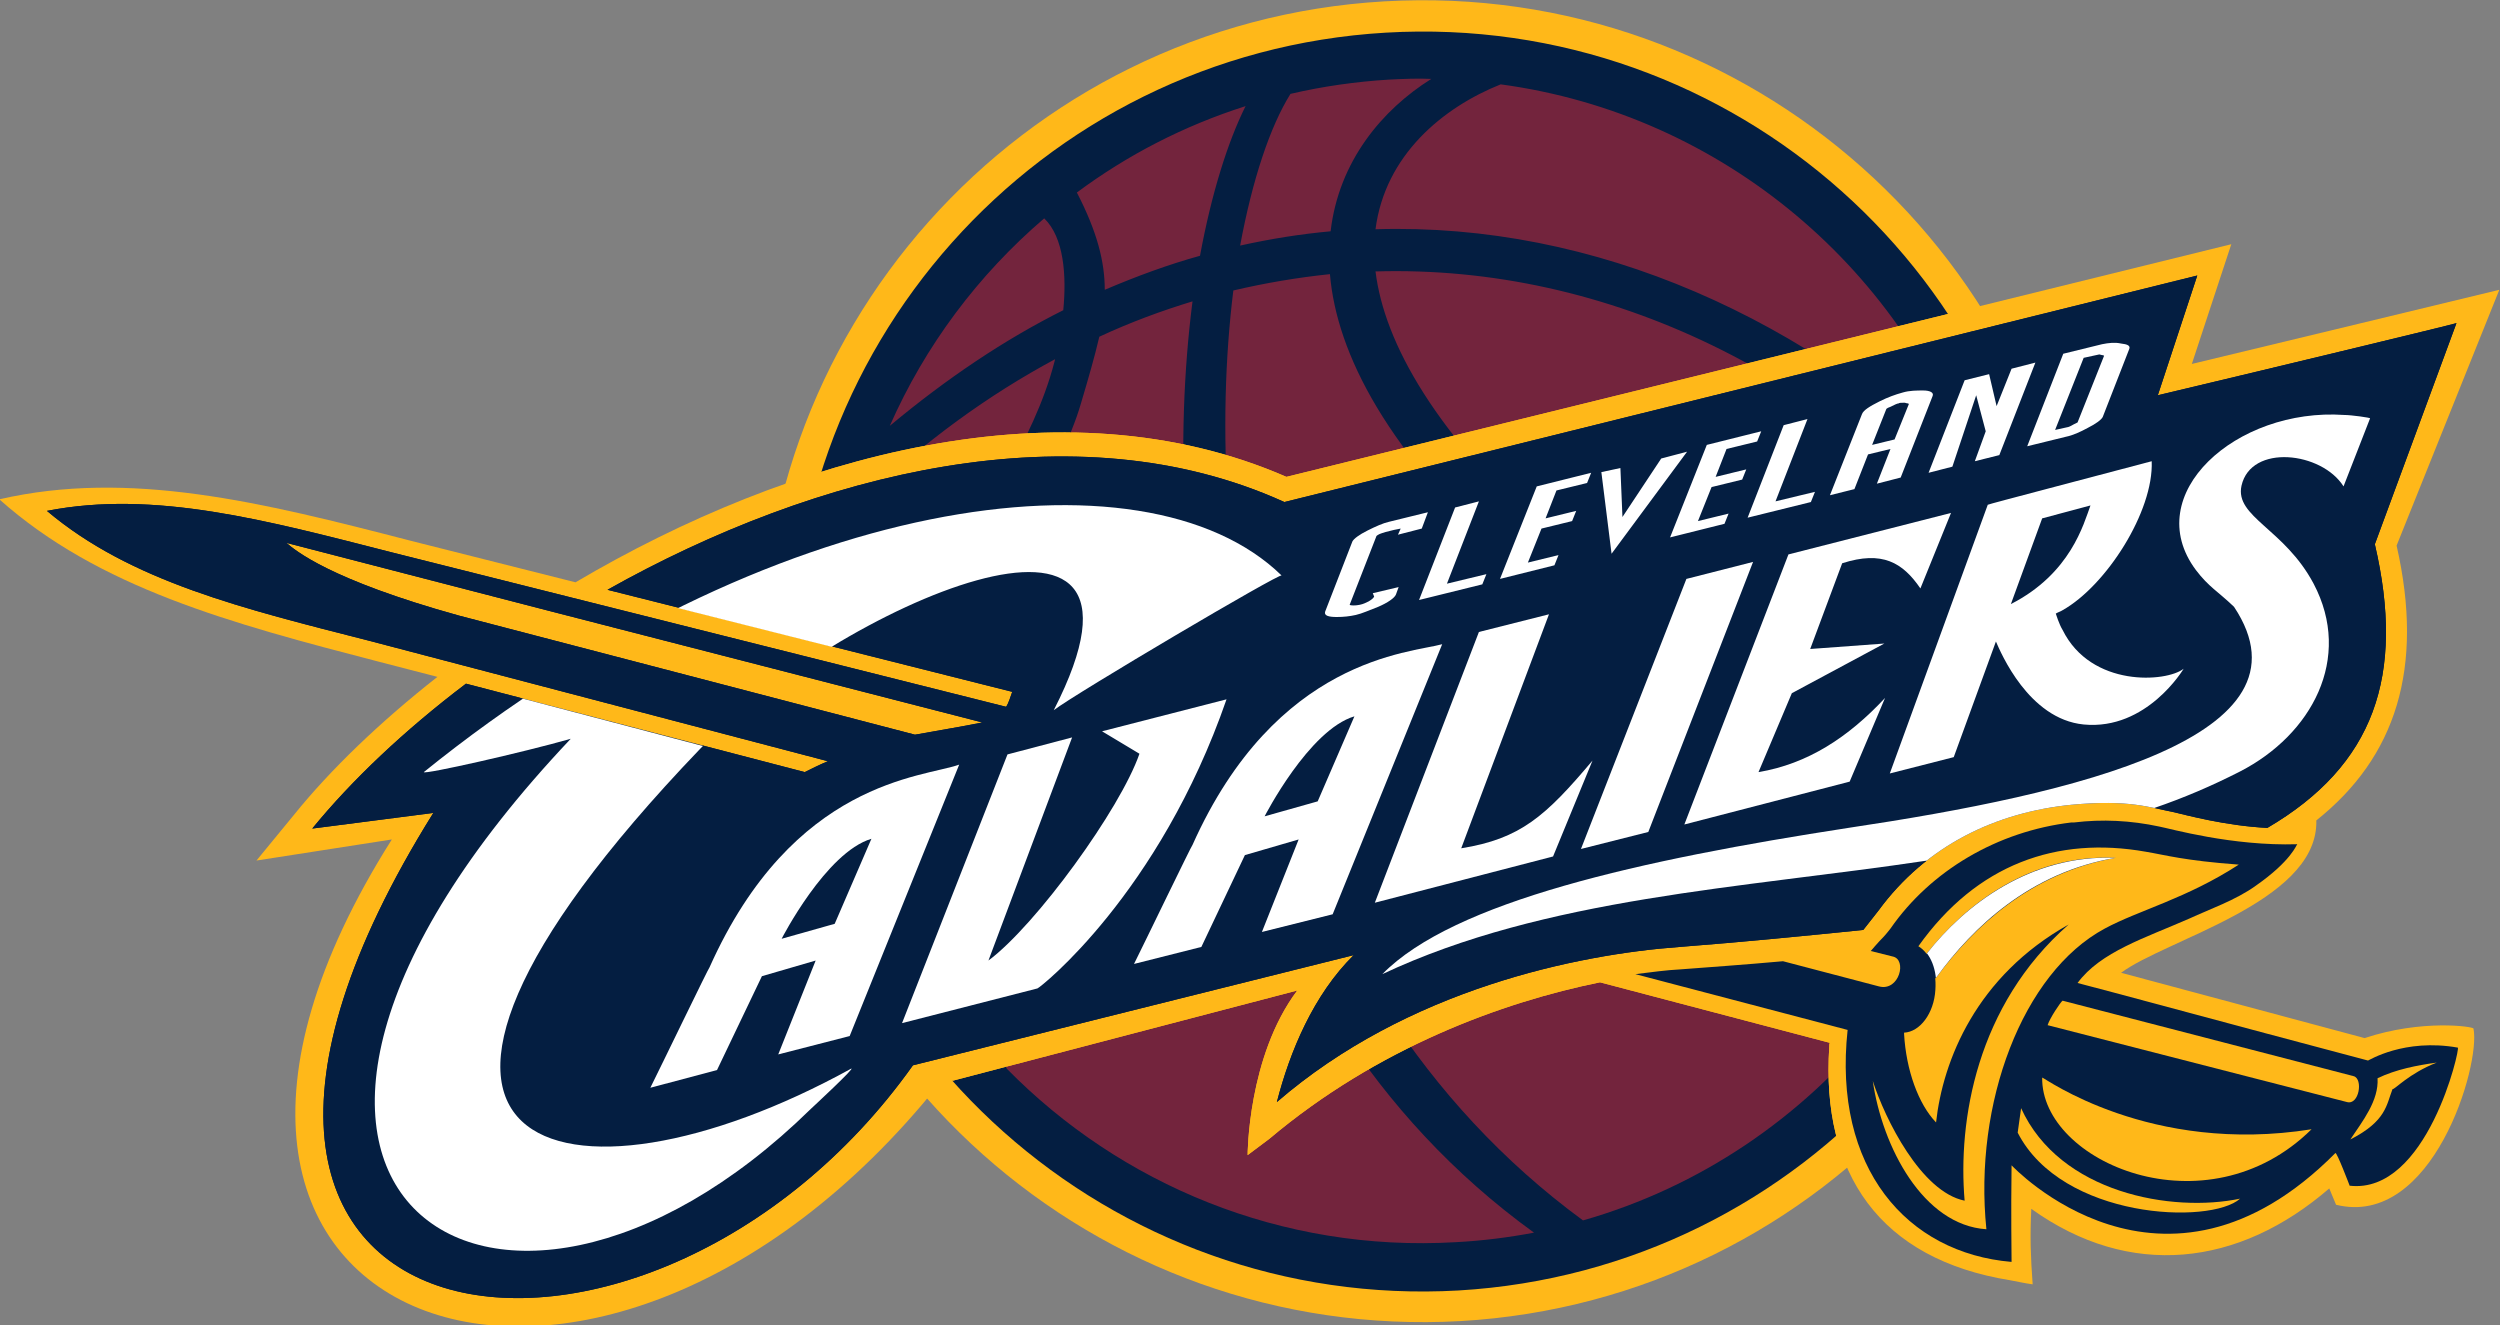
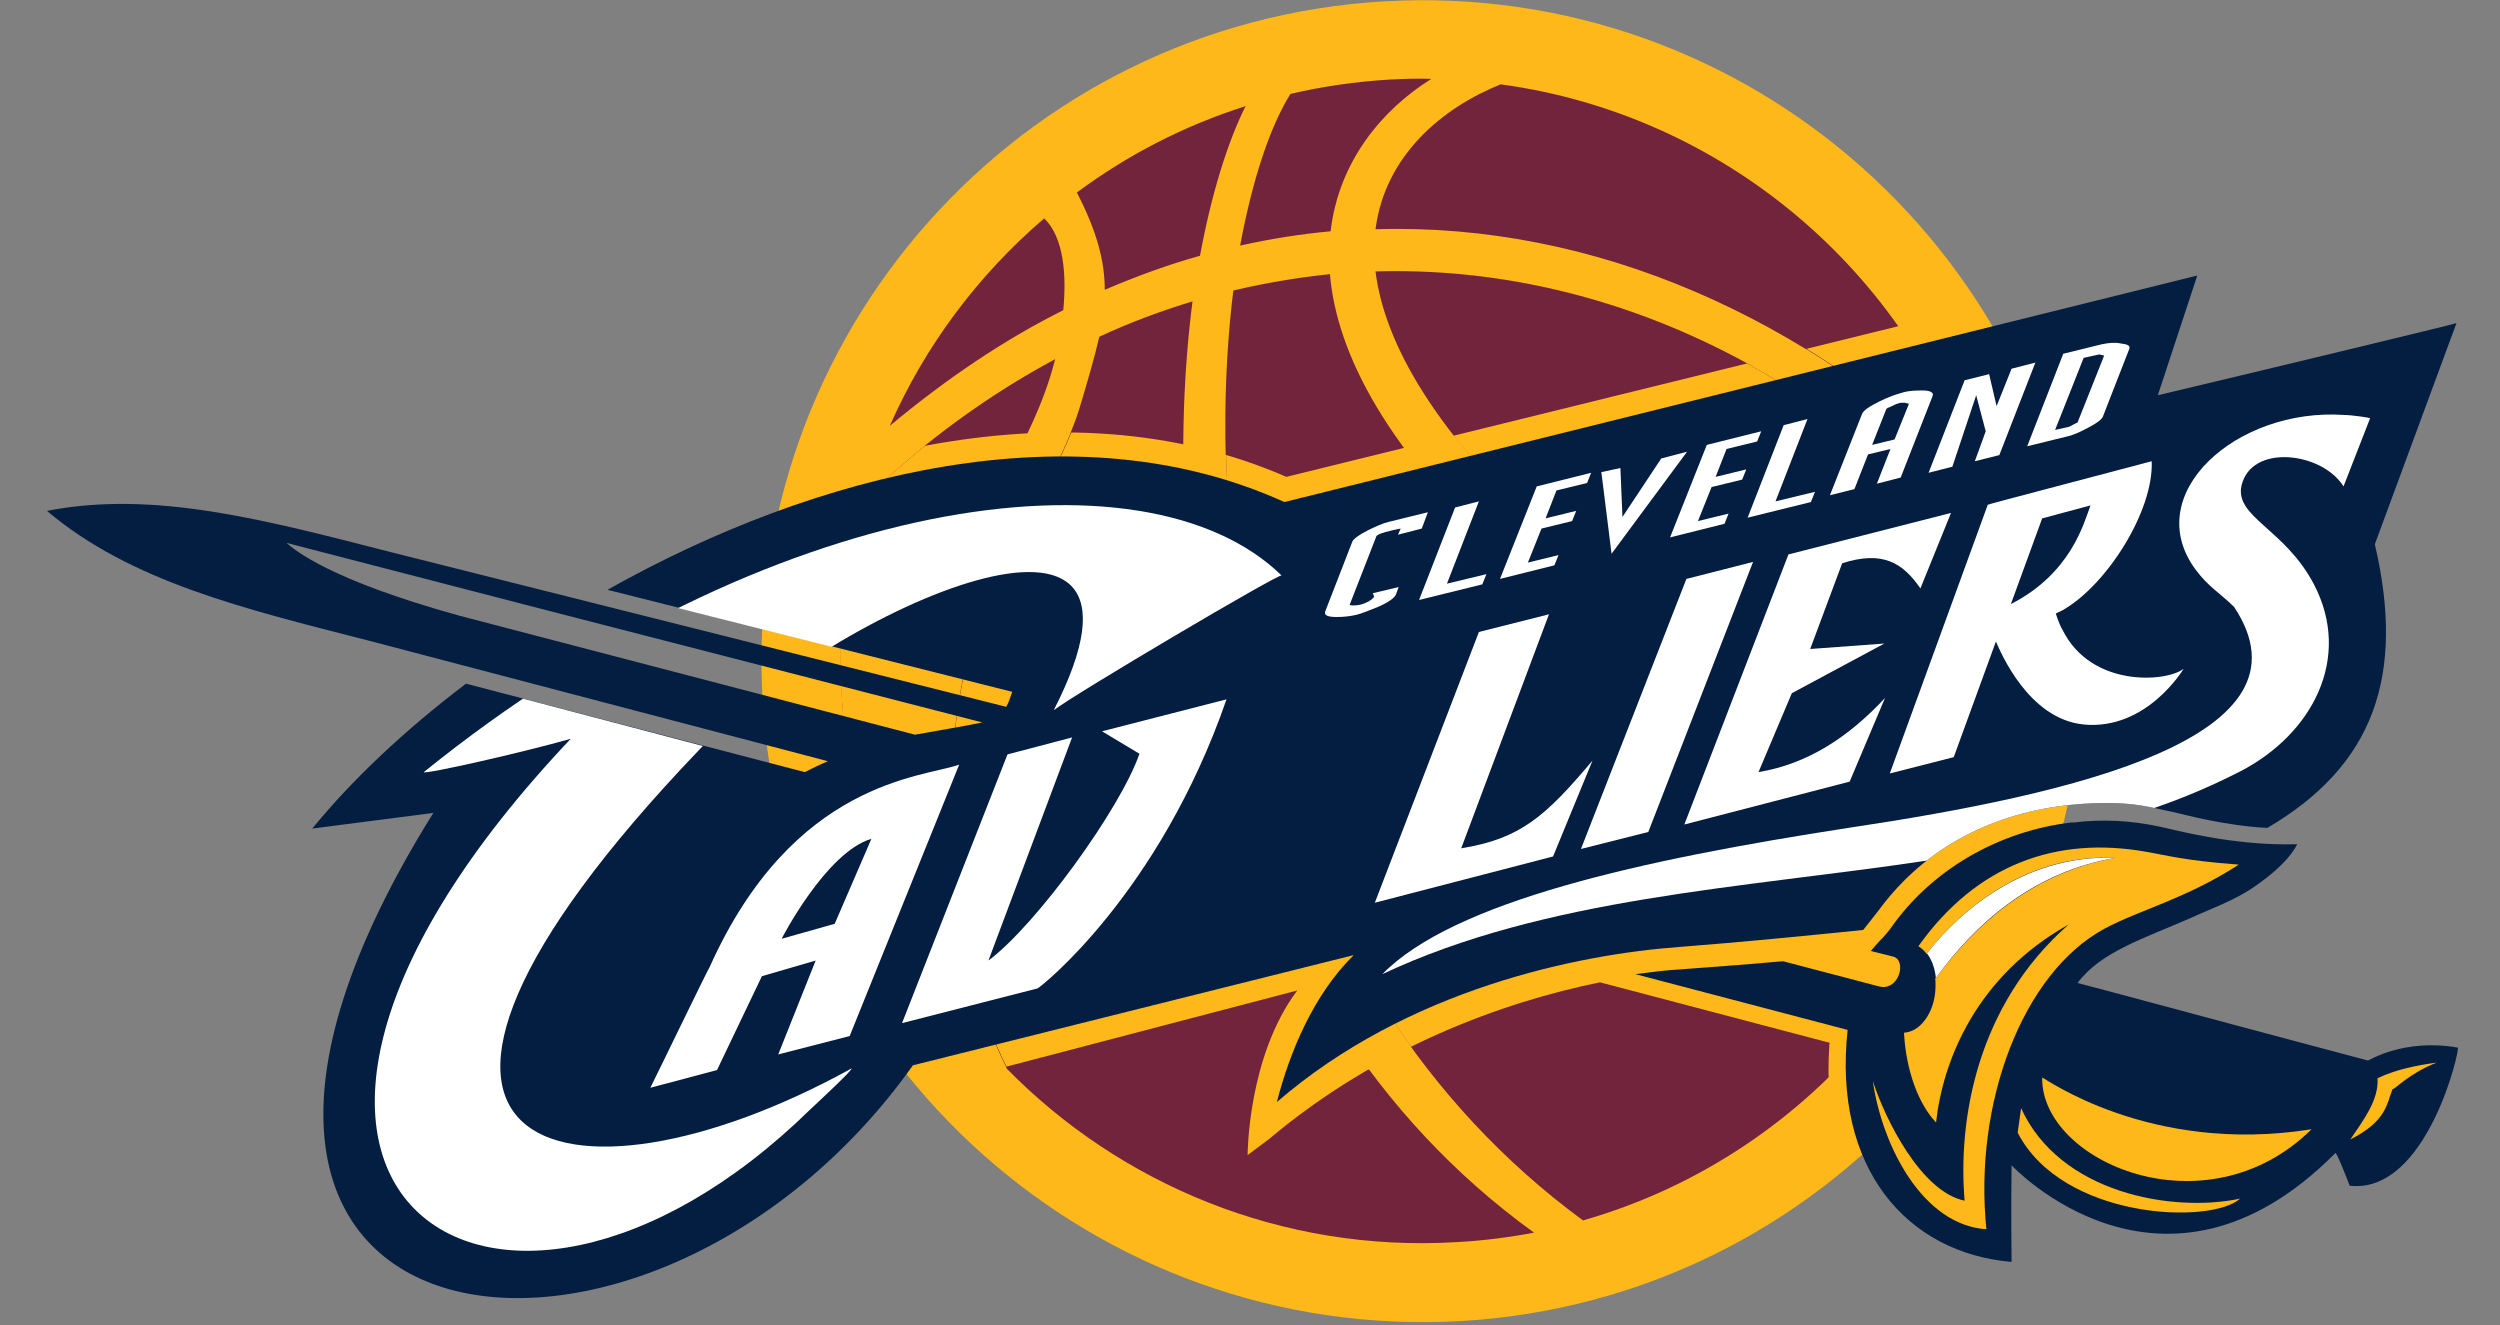
<svg xmlns="http://www.w3.org/2000/svg" xmlns:xlink="http://www.w3.org/1999/xlink" viewBox="15.4 103.2 367.5 194.8">
  <rect x="15.4" y="103.2" width="367.5" height="194.8" fill="#808080" stroke="none" />
  <path fill="#FFB819" d="M127.5 206c-3.1-53.6 37.8-99.5 91.4-102.6 53.6-3.1 99.5 37.8 102.6 91.4 3.1 53.5-37.8 99.5-91.4 102.6C176.5 300.4 130.6 259.5 127.5 206" />
-   <path fill="#041E41" d="M316.9 195.1c2.9 51-36.1 94.8-87.1 97.8 -51 2.9-94.8-36.1-97.8-87.1 -2.9-51.1 36.1-94.8 87.1-97.8C270.2 105 314 144 316.9 195.1" />
  <path fill="#73243D" d="M236 115.6c32.6 4.4 59.9 27.4 69.9 58.5 -24.7-24.1-56-38.2-88.3-37.2C219 126 227.5 119 236 115.6M205.1 117c4.7-1.1 9.6-1.8 14.5-2.1 2.1-0.1 4.2-0.2 6.2-0.1 -7.2 4.5-13.6 12.1-14.8 22.4 -4.4 0.4-8.8 1.1-13.3 2.1C199.5 129.6 202.1 121.8 205.1 117M173.7 131.5c7.4-5.5 15.7-9.8 24.8-12.7 -2.6 5.2-5 12.8-6.7 22 -4.7 1.3-9.3 3-14 5C177.8 141.7 176.7 137.3 173.7 131.5M146.2 165.8c5.2-11.8 13-22.2 22.7-30.5 2.9 2.8 3.3 8.4 2.8 13.5C163.1 153.1 154.6 158.8 146.2 165.8M142.5 175.7c0.2-0.6 0.4-1.3 0.6-1.9C143.1 174.5 142.9 175.1 142.5 175.7M151.9 245.6c-7.4-11.8-11.9-25.5-12.8-40.3 -0.6-9.9 0.6-19.5 3.1-28.5 9-8.7 18.6-15.6 28.3-20.8l-0.1 0.4c-3.1 12-11.1 22-15.6 33.2C147.5 207.4 147.8 228.2 151.9 245.6M240.9 284.4c-3.7 0.7-7.6 1.2-11.5 1.4 -25.6 1.5-49.3-8.5-66-25.5 -9-17.7-10.7-45.6-4.7-64.2 3.2-10 12.7-23.5 15.6-33.6 1.1-3.7 2-6.8 2.7-9.8 4.5-2.1 9.1-3.8 13.7-5.2C185.6 187.3 193.3 250 240.9 284.4M291.1 254c-10.9 13.5-25.8 23.7-43 28.6 -47.7-35-56.2-97.9-51.4-136.7 4.7-1.1 9.4-1.9 14.2-2.4 1 11.7 8.4 26.2 27.2 43.2C258.7 206.3 284 232.1 291.1 254M309.9 195.5c1.1 19.1-4.1 37.1-13.9 51.9 -7.4-21.3-31.4-44.8-51.6-64 -18.1-16.4-25.5-29.8-26.8-40.3 34.1-1 67.4 15.2 91.5 44.3C309.5 190.1 309.8 192.7 309.9 195.5" />
-   <path fill="#FFB819" d="M363 255.8l-35.8-9.6c6.6-4.9 28.4-10.3 28.7-21.9 0-0.2 0-0.3 0-0.5 11.7-9.3 15.9-22.4 11.8-40.4l15.1-37.6c0 0-38.9 9.4-45.2 10.9l5.8-17.6 -138.9 34.2c-33-14.4-73-3.1-104.5 15.5l-24.2-6.1c-22-5.7-41.4-10.5-60.5-6.1 14.6 13 33.9 18.2 55.9 23.9l8.5 2.2c-8.4 6.6-15.7 13.6-21.1 20.3l-5.5 6.7 19.9-3.1c-45.8 72.4 29.6 99.4 80.4 36l52.7-13.8c-7.3 9.7-7.3 24.2-7.3 24.2l3.2-2.4c15.9-13.4 34.3-20.1 48.6-23l33.8 8.9c-0.1 0.1-0.1 0.3-0.1 0.6 -1.2 18.6 7.4 31.2 26.6 34.3 1.1 0.2 1.9 0.4 3.3 0.6 -0.3-4.1-0.4-7-0.2-11.1 14.5 10.4 30.5 8.5 43.8-3l1 2.4c14.2 3.5 21.3-20.6 20.2-25.9C379 254.1 371.4 253 363 255.8" />
  <defs>
    <path id="SVGID_1_" d="M142.5 175.7c0.3-0.6 0.5-1.2 0.6-1.9C142.9 174.5 142.7 175.1 142.5 175.7M142.2 176.8c-2.6 9-3.7 18.6-3.1 28.5 0.9 14.8 5.4 28.6 12.8 40.3 -4.1-17.5-4.3-38.2 3-56.1 4.6-11.2 12.5-21.2 15.6-33.2l0.1-0.4C160.8 161.2 151.3 168.1 142.2 176.8M177.1 152.7c-0.7 3-1.6 6.1-2.7 9.8 -2.9 10.1-12.4 23.6-15.6 33.6 -6.1 18.6-4.3 46.5 4.7 64.2 16.7 17 40.4 27 66 25.5 3.9-0.2 7.8-0.7 11.5-1.4 -47.7-34.3-55.4-97.1-50.1-136.9C186.2 148.9 181.6 150.6 177.1 152.7M196.8 145.9c-4.9 38.9 3.6 101.7 51.4 136.7 17.3-4.9 32.2-15.1 43-28.6 -7.1-21.9-32.5-47.8-53-67.3 -18.8-17-26.2-31.5-27.2-43.2C206.2 144 201.5 144.8 196.8 145.9M220.6 143.1c-1 0-2 0-3 0 1.2 10.5 8.7 23.9 26.8 40.3 20.2 19.2 44.2 42.7 51.6 64 9.8-14.8 15-32.8 13.9-51.9 -0.2-2.7-0.4-5.4-0.8-8 -23.4-28.3-55.4-44.4-88.4-44.4C220.6 143.1 220.6 143.1 220.6 143.1M146.2 165.8c8.3-7 16.9-12.7 25.6-17.1 0.5-5.1 0.1-10.7-2.8-13.5C159.2 143.6 151.4 154 146.2 165.8M173.7 131.5c3 5.8 4.1 10.2 4.1 14.4 4.6-2 9.3-3.7 14-5 1.7-9.2 4-16.8 6.7-22C189.5 121.7 181.2 126 173.7 131.5M217.6 136.8c32.3-1 63.6 13.1 88.3 37.2 -10-31.1-37.2-54-69.9-58.5C227.5 119 219 126 217.6 136.8M219.6 115c-5 0.3-9.8 1-14.5 2.1 -3 4.7-5.6 12.5-7.3 22.3 4.4-1 8.8-1.7 13.3-2.1 1.2-10.3 7.7-17.9 14.8-22.4 -0.4 0-0.7 0-1.1 0C223 114.8 221.3 114.8 219.6 115" />
  </defs>
  <clipPath id="SVGID_2_">
    <use xlink:href="#SVGID_1_" overflow="visible" />
  </clipPath>
  <g clip-path="url(#SVGID_2_)">
    <path fill="#FFB819" d="M363 255.8l-35.8-9.6c6.6-4.9 28.4-10.3 28.7-21.9 0-0.2 0-0.3 0-0.5 11.7-9.3 15.9-22.4 11.8-40.4l15.1-37.6c0 0-38.9 9.4-45.2 10.9l5.8-17.6 -138.9 34.2c-33-14.4-73-3.1-104.5 15.5l-24.2-6.1c-22-5.7-41.4-10.5-60.5-6.1 14.6 13 33.9 18.2 55.9 23.9l8.5 2.2c-8.4 6.6-15.7 13.6-21.1 20.3l-5.5 6.7 19.9-3.1c-45.8 72.4 29.6 99.4 80.4 36l52.7-13.8c-7.3 9.7-7.3 24.2-7.3 24.2l3.2-2.4c15.9-13.4 34.3-20.1 48.6-23l33.8 8.9c-0.1 0.1-0.1 0.3-0.1 0.6 -1.2 18.6 7.4 31.2 26.6 34.3 1.1 0.2 1.9 0.4 3.3 0.6 -0.3-4.1-0.4-7-0.2-11.1 14.5 10.4 30.5 8.5 43.8-3l1 2.4c14.2 3.5 21.3-20.6 20.2-25.9C379 254.1 371.4 253 363 255.8" />
  </g>
  <defs>
    <path id="SVGID_3_" d="M143.1 173.8c-0.1 0.7-0.3 1.3-0.6 1.9C142.7 175.1 142.9 174.5 143.1 173.8M139.1 205.3c-0.6-9.9 0.6-19.5 3.1-28.5 9-8.7 18.6-15.6 28.3-20.8l-0.1 0.4c-3.1 12-11.1 22-15.6 33.2 -7.3 17.9-7.1 38.7-3 56.2C144.5 233.9 139.9 220.1 139.1 205.3M163.4 260.3c-9-17.7-10.7-45.6-4.7-64.2 3.2-9.9 12.7-23.5 15.6-33.6 1.1-3.7 2.1-6.8 2.7-9.8 4.5-2.1 9.1-3.8 13.7-5.2 -5.2 39.8 2.5 102.5 50.1 136.9 -3.8 0.7-7.6 1.2-11.5 1.4 -1.7 0.1-3.3 0.1-5 0.1C200.7 285.9 179 276.2 163.4 260.3M196.8 145.9c4.7-1.1 9.4-1.9 14.2-2.4 1 11.7 8.4 26.2 27.2 43.2 20.6 19.5 45.9 45.4 53 67.3 -10.9 13.5-25.8 23.7-43 28.6C200.4 247.6 191.9 184.8 196.8 145.9M244.4 183.4c-18.1-16.4-25.5-29.8-26.8-40.3 34.1-1 67.4 15.2 91.5 44.3 0.4 2.6 0.7 5.3 0.8 8 1.1 19.1-4.1 37.1-13.9 51.9C288.6 226.1 264.6 202.6 244.4 183.4M169 135.3c2.9 2.8 3.3 8.4 2.8 13.5 -8.7 4.4-17.2 10-25.6 17.1C151.4 154 159.2 143.6 169 135.3M173.7 131.5c7.4-5.5 15.7-9.8 24.8-12.7 -2.7 5.2-5 12.8-6.7 22 -4.7 1.3-9.3 3-14 5C177.8 141.7 176.7 137.3 173.7 131.5M236 115.6c32.6 4.4 59.9 27.4 69.9 58.5 -24.7-24.1-56-38.2-88.3-37.2C219 126 227.5 119 236 115.6M205.1 117c4.7-1.1 9.5-1.8 14.5-2.1 2.1-0.1 4.2-0.2 6.2-0.1 -7.2 4.5-13.6 12.1-14.8 22.4 -4.4 0.4-8.8 1.1-13.3 2.1C199.5 129.6 202.1 121.8 205.1 117M219.2 107.9c-51 2.9-90.1 46.7-87.1 97.8 2.9 51 46.7 90.1 97.8 87.1 51.1-2.9 90.1-46.7 87.1-97.8 -2.8-49.2-43.7-87.3-92.4-87.3C222.8 107.8 221 107.8 219.2 107.9" />
  </defs>
  <clipPath id="SVGID_4_">
    <use xlink:href="#SVGID_3_" overflow="visible" />
  </clipPath>
  <g clip-path="url(#SVGID_4_)">
    <path fill="#FFB819" d="M363 255.8l-35.8-9.6c6.6-4.9 28.4-10.3 28.7-21.9 0-0.2 0-0.3 0-0.5 11.7-9.3 15.9-22.4 11.8-40.4l15.1-37.6c0 0-38.9 9.4-45.2 10.9l5.8-17.6 -138.9 34.2c-33-14.4-73-3.1-104.5 15.5l-24.2-6.1c-22-5.7-41.4-10.5-60.5-6.1 14.6 13 33.9 18.2 55.9 23.9l8.5 2.2c-8.4 6.6-15.7 13.6-21.1 20.3l-5.5 6.7 19.9-3.1c-45.8 72.4 29.6 99.4 80.4 36l52.7-13.8c-7.3 9.7-7.3 24.2-7.3 24.2l3.2-2.4c15.9-13.4 34.3-20.1 48.6-23l33.8 8.9c-0.1 0.1-0.1 0.3-0.1 0.6 -1.2 18.6 7.4 31.2 26.6 34.3 1.1 0.2 1.9 0.4 3.3 0.6 -0.3-4.1-0.4-7-0.2-11.1 14.5 10.4 30.5 8.5 43.8-3l1 2.4c14.2 3.5 21.3-20.6 20.2-25.9C379 254.1 371.4 253 363 255.8" />
  </g>
  <path fill="#041E41" d="M376.7 257.2c-7.9-1.4-13.1 1.9-13.2 1.9 -0.1 0-27.4-7.3-37.4-10l-5.3-1.4c3.4-4.6 9.9-6.6 16.5-9.5 2.8-1.3 6.8-2.7 9.7-4.8 5.3-3.7 6-6.1 6.1-6.1 -9.6 0.3-18.7-2.3-20.3-2.6 -4.2-0.9-8.4-1.1-12.5-0.6 -0.1 0-0.3 0-0.4 0 -10.9 1.3-20.7 7.1-26.6 15.6 0 0-0.7 0.9-1 1.2 -0.8 0.8-1.9 2.1-1.9 2.1l3.2 0.8c2.2 0.4 1 5.2-2 4.4l-14.1-3.7c-5.5 0.5-11.2 0.9-15.1 1.2 -2 0.1-4.2 0.4-6.6 0.7l31.2 8.2c-2.2 20.3 8.7 32.8 24.1 34.1 0-2.1-0.1-6.4 0-14.2 0 0 22.2 23.8 47.6-1.8 0.2-0.2 2.1 4.8 2.1 4.8C372.2 278.8 377.1 257.2 376.7 257.2" />
  <defs>
    <path id="SVGID_5_" d="M309.4 228.5c-5.9 3.3-13.9 11.7-13.9 11.7s-0.5 1.3 0.6 3.3c0.6 1.1 1.2 1.8 1.6 2.4 0-0.8 0.3-1.8 1-2.6 5.5-7 15.1-14.6 27.7-14 -12.5 2.2-20.9 10.2-26.3 17.5 -0.8 0.9-1.4 1-1.8 0.7 -0.1 1.5-1.1 3.4-2.4 3.6 -1.4 0.3-6.9 4.7-6.9 4.7v2.7l0.5 8.4c0 0 1 6 2.9 8.4 1.9 2.4 7.5 10.5 16.3 11.3 0 0 0.6-21.4 3.3-27.8 2.7-6.4 6.2-13.8 12-16.8 5.7-3.1 14.5-6.1 19.1-8.5 4.6-2.4 6.6-5.1 6.6-5.1s-9.4-0.4-17.1-1.7c-3.3-0.5-6.9-0.9-10.5-0.9C317.4 225.9 312.7 226.6 309.4 228.5" />
  </defs>
  <clipPath id="SVGID_6_">
    <use xlink:href="#SVGID_5_" overflow="visible" />
  </clipPath>
  <g clip-path="url(#SVGID_6_)">
    <path fill="#FFB819" d="M330.8 228.4c-13-2.3-24.8 1.8-33.4 13.9 1.7 1 2.7 3.5 2.5 6.4 -0.2 3.5-2.3 6.2-4.6 6.3 0 0.1 0 0.1 0 0.2 0 0 0 0 0 0 0.3 5.3 2.1 10.3 4.7 13 1-9.1 5.9-21.5 19.5-29.1 -13.6 11.9-16.3 28.9-15.3 40.6 -6.4-1.3-11.7-12-13.5-17.6 1.4 9.7 7.4 21.2 16.7 21.8 -1.9-18.5 5.3-37.7 17.4-44.2 5-2.7 12-4.4 19.7-9.4C336.4 229.7 333.8 228.9 330.8 228.4" />
  </g>
  <path fill="#041E41" d="M376.5 150.7c-0.1 0.1-30.8 7.5-43.9 10.6l5.8-17.6 -134.2 33.3c-30.8-14-68.9-4.3-99.5 12.9l59.5 15c-0.3 0.8-0.5 1.6-0.9 2.2l-90.3-22.7c-18.4-4.7-34.9-9.2-50.7-6.1 12.3 10.4 29 14.4 47.4 19.1l67.4 17.7c-1.2 0.5-2.4 1.1-3.4 1.6L83.9 203.7c-9.1 6.9-16.8 14.2-22.6 21.3l17.8-2.3c-51 81.7 31.5 92 70.5 37.1l64.8-16.2c-5.9 5.8-9.4 14.2-11.3 21.6 19.2-16.6 44.2-21.7 59.2-22.8 9.1-0.7 19.2-1.7 27-2.5l2.2-2.8c7.1-9.7 17.4-14.5 28.4-15.6 8.5-0.8 11.5 0.4 15.1 1.1 1.7 0.4 7.6 2 13.7 2.3 15.7-9.2 20.3-22.4 15.8-41.7L376.5 150.7zM149.9 211.2l-67-17.5C63.8 188.4 58.8 184.1 57.5 183l39 10.1 63.3 16.3C156.9 210 152.6 210.7 149.9 211.2" />
  <defs>
    <path id="SVGID_7_" d="M77.6 216.6c5.3-4.3 10.6-8.2 16-11.7l25.9 7.1c-0.4 0.4-0.8 0.8-1.2 1.2 -57.6 60.1-19.7 70.1 22.2 47 0.9-0.4-5.9 5.9-5.9 5.9 -46.6 45.7-97.4 11.3-35.3-54.4 -6.6 1.9-20 5-21.4 5C77.7 216.7 77.6 216.7 77.6 216.6M203.8 187.8c0 0 0 0 0 0C203.8 187.8 203.8 187.8 203.8 187.8M113.8 193.2c38.6-19.5 74.6-20.4 90-5.4 -0.6-0.2-30.5 17.5-33.5 19.8 14.8-28.9-11.9-22.3-34.1-8.4L113.8 193.2zM287 224.8c33.5-5 69.4-13.4 56.7-32.5 -2.4-2.3-3.7-2.9-5.6-5.4 -8.3-11.1 5.9-23.9 21.8-22.8 1.1 0.1 4 0.5 3.9 0.6l-3.9 10c-3.2-5.1-13.6-6.3-15-0.1 -1 4.6 6.3 6.3 10.6 14.4 5.8 11-0.3 22.2-10.8 27.6 -4.1 2.1-8.3 3.9-12.7 5.4 -3.5 0.9-7.2 1.9-11.8 3.2 -4.2 1.2-5.5 1.9-21.5 4.5 -27.3 4.1-56.1 5.4-80.1 16.7C229 235.6 256.6 229.5 287 224.8M204.6 173.3c-33-14.4-73-3.1-104.5 15.5l-24.2-6.1c-22-5.7-41.4-10.5-60.5-6.1 14.6 13 33.9 18.2 55.9 23.9l8.5 2.2c-8.4 6.6-15.7 13.6-21.1 20.3l-5.5 6.7 19.9-3.1c-45.8 72.4 29.6 99.4 80.4 36l52.7-13.8c-7.3 9.7-7.3 24.2-7.3 24.2l3.2-2.4c15.9-13.4 34.3-20.1 48.6-23l33.8 8.9c-0.1 0.1-0.1 0.3-0.1 0.6 -1.2 18.6 7.4 31.2 26.6 34.3 1.1 0.2 1.9 0.4 3.3 0.6 -0.3-4.1-0.4-7-0.2-11.1 14.5 10.4 30.5 8.5 43.8-3l1 2.4c14.2 3.5 21.3-20.5 20.2-25.9 0-0.1-7.6-1.2-16 1.6l-35.8-9.6c6.6-4.9 28.4-10.3 28.7-21.9 0-0.2 0-0.3 0-0.5 11.7-9.3 15.9-22.4 11.8-40.4l15.1-37.6c0 0-38.9 9.4-45.2 10.9l5.8-17.6L204.6 173.3z" />
  </defs>
  <clipPath id="SVGID_8_">
    <use xlink:href="#SVGID_7_" overflow="visible" />
  </clipPath>
  <g clip-path="url(#SVGID_8_)">
-     <path fill="#041E41" d="M376.5 150.7c-0.1 0.1-30.8 7.5-43.9 10.6l5.8-17.6 -134.2 33.3c-30.8-14-68.9-4.3-99.5 12.9l59.5 15c-0.3 0.8-0.5 1.6-0.9 2.2l-90.3-22.7c-18.4-4.7-34.9-9.2-50.7-6.1 12.3 10.4 29 14.4 47.4 19.1l67.4 17.7c-1.2 0.5-2.4 1.1-3.4 1.6L83.9 203.7c-9.1 6.9-16.8 14.2-22.6 21.3l17.8-2.3c-51 81.7 31.5 92 70.5 37.1l64.8-16.2c-5.9 5.8-9.4 14.2-11.3 21.6 19.2-16.6 44.2-21.7 59.2-22.8 9.1-0.7 19.2-1.7 27-2.5l2.2-2.8c7.1-9.7 17.4-14.5 28.4-15.6 8.5-0.8 11.5 0.4 15.1 1.1 1.7 0.4 7.6 2 13.7 2.3 15.7-9.2 20.3-22.4 15.8-41.7L376.5 150.7zM149.9 211.2l-67-17.5C63.8 188.4 58.8 184.1 57.5 183l39 10.1 63.3 16.3C156.9 210 152.6 210.7 149.9 211.2" />
-   </g>
+     </g>
  <path fill="#FFB819" d="M364.9 261.7c2.7-1.3 5.8-1.9 8.7-2.3 -4.1 1.6-6.2 4-6.5 3.9 -0.9 2.3-0.9 4.7-6.2 7.4C362.7 268 365.1 265 364.9 261.7" />
  <path fill="#FFB819" d="M312.5 266.1c5.7 12.5 22.2 15.4 32.2 13.3 -4.4 3.9-26.2 3-32.7-9.7L312.5 266.1z" />
-   <path fill="#FFB819" d="M318.6 250.3l42.8 11.1c1.4 0.4 0.8 4.3-1 3.8L316.4 253.9C316.7 252.9 318.3 250.5 318.6 250.3" />
  <path fill="#FFB819" d="M355.2 269.2c-15.5 15.3-39.8 4.8-39.6-7.6C315.9 261.6 331.4 273 355.2 269.2" />
  <defs>
    <path id="SVGID_9_" d="M297.5 242.3c1.7 1 2.7 3.5 2.5 6.4 -0.2 3.5-2.3 6.2-4.6 6.3 0 0.1 0 0.1 0 0.2 0 0 0 0 0 0 0.3 5.3 2.1 10.3 4.7 13 1-9.1 5.9-21.5 19.5-29.1 -13.6 11.9-16.3 28.9-15.3 40.6 -6.4-1.3-11.7-12-13.5-17.6 1.4 9.6 7.4 21.2 16.7 21.8 -1.9-18.5 5.3-37.7 17.5-44.2 5-2.7 12-4.4 19.7-9.3 -8.3-0.7-10.9-1.4-13.8-2 -2.3-0.4-4.5-0.6-6.7-0.6C313.8 227.8 304.5 232.3 297.5 242.3" />
  </defs>
  <clipPath id="SVGID_10_">
    <use xlink:href="#SVGID_9_" overflow="visible" />
  </clipPath>
  <g clip-path="url(#SVGID_10_)">
    <path fill="#FFFFFF" d="M298.7 243.3c-1.9 2.3-0.9 6.1 1.4 3.5 5.3-7.3 13.8-15.4 26.3-17.5C313.8 228.8 304.2 236.3 298.7 243.3" />
  </g>
  <path fill="#FFFFFF" d="M250.8 172.6l2.8-0.6 0.3 7.2 5.7-8.6 3.8-1 -11.1 15L250.8 172.6zM324.4 155.4l-0.4-0.1 -2.3 0.5 -4.2 10.6 1.8-0.4c0.1 0 0.4-0.1 0.9-0.4l0.6-0.3 3.9-9.8C324.7 155.5 324.6 155.4 324.4 155.4M319.1 167.4l-5.7 1.4 5.3-13.6 5.7-1.4c1-0.2 1.9-0.3 2.8-0.1 0.9 0.1 1.4 0.3 1.2 0.8l-3.9 10c-0.2 0.4-1 1-2.2 1.6C321.2 166.7 320.1 167.2 319.1 167.4M214.7 193.6c-0.9 0.2-1.8 0.3-2.8 0.3 -1.2 0-1.9-0.2-1.7-0.8l4-10.3c0.2-0.4 1-1 2.2-1.6 1.2-0.6 2.3-1.1 3.2-1.3l5.7-1.4 -0.9 2.4 -3.5 0.9 0.4-0.9 -1 0.2c-0.9 0.2-1.6 0.4-2.1 0.6 -0.4 0.2-0.5 0.3-0.5 0.4l-3.9 10c0 0 0 0.1 0.6 0.1 0.5 0 0.8-0.1 0.9-0.1 0.5-0.1 0.9-0.3 1.3-0.5 0.5-0.3 0.7-0.5 0.8-0.7l-0.2-0.5 3.8-0.9 -0.4 1.1c-0.2 0.5-1.2 1.2-2.6 1.8C216.7 192.9 215.6 193.4 214.7 193.6M229.3 177.8l3.5-0.9 -4.7 12.1 5.8-1.4 -0.6 1.5 -9.3 2.3L229.3 177.8zM241.3 174.7l8-2 -0.6 1.5 -4.5 1.1 -1.6 4.1 4.5-1.1 -0.6 1.5 -4.5 1.1 -2 5 4.5-1.1 -0.6 1.5 -8 2L241.3 174.7zM266.3 168.6l8-2 -0.6 1.5 -4.5 1.1 -1.6 4.1 4.5-1.1 -0.6 1.5 -4.5 1.1 -2 5 4.5-1.1 -0.6 1.5 -8 2L266.3 168.6zM277.6 165.7l3.5-0.9 -4.7 12.1 5.8-1.4 -0.6 1.5 -9.3 2.3L277.6 165.7zM293.3 169.2l-3.3 0.8 -2 5.1 -3.6 0.9 4.7-11.9c0.2-0.6 1.2-1.2 2.6-1.9 1.2-0.6 2.3-1 3.4-1.3 1-0.3 2.1-0.3 3-0.3 1 0 1.6 0.3 1.4 0.8l-4.7 12 -3.5 0.9L293.3 169.2zM295.9 162.5c-0.1 0-0.2 0-0.5-0.1 -0.5 0-0.8 0-0.9 0.1 -0.2 0-0.6 0.2-1.2 0.5 -0.3 0.1-0.5 0.2-0.6 0.3l-2.1 5.3 3.3-0.8 2.1-5.2L295.9 162.5zM307.3 166.6l-1.4-5.3 -3.5 10.5 -3.5 0.9 5.3-13.6 3.6-0.9 1.1 4.7 2.2-5.5 3.5-0.9 -5.3 13.6 -3.6 0.9L307.3 166.6z" />
  <path fill="#FFFFFF" d="M177.4 210.7l5.5 3.3c-2.8 8.1-15.2 25.2-22.2 30.4l12.3-32.8 -9.5 2.5 -15.5 39.5 19.9-5.1c0.4-0.1 17.9-13.9 27.8-42.5L177.4 210.7z" />
  <path fill="#FFFFFF" d="M119.7 245.4c-0.1 0-7.2 14.7-8.7 17.7l9.8-2.6 6.6-13.8 7.9-2.3 -5.5 13.8 10.5-2.7 16.1-39.9C151.1 217.5 132 217.9 119.7 245.4M138.1 239l-7.8 2.2c0 0 6.5-12.7 13.2-14.7L138.1 239z" />
  <path fill="#FFFFFF" d="M318.6 195.8c-0.5-0.8-1-2.4-1-2.4 0.3-0.2 0.7-0.3 1-0.5 6.4-3.6 13.4-14.5 13.1-21.9 -9 2.4-24 6.3-24.1 6.4l-14.4 39.5 9.4-2.4 6.2-17c0.7 1.6 4.8 11.4 12.9 12.2 9.3 0.9 14.7-8.2 14.7-8.2C333.9 203.5 322.8 204.3 318.6 195.8M311 192l4.6-12.6 7.1-1.9C321.7 180.2 319.8 187.5 311 192" />
-   <path fill="#FFFFFF" d="M190.7 227.4c-0.1 0-7.1 14.5-8.6 17.5l9.9-2.5 6.4-13.5 7.9-2.3 -5.4 13.6 10.4-2.6 16.1-39.7C222.7 199.2 203 199.9 190.7 227.4M209.1 221l-7.8 2.2c0 0 6.5-12.7 13.2-14.7L209.1 221z" />
  <polygon fill="#FFFFFF" points="263.3 188.3 247.8 228 257.7 225.5 273.1 185.8 " />
  <path fill="#FFFFFF" d="M273.9 216.7l4.9-11.6 13.6-7.3 -10.9 0.8 4.7-12.6c5.9-1.9 8.9-0.1 11.5 3.7l4.5-11.1 -23.9 6.1 -15.3 39.7 24.3-6.3 5.2-12.3C287.1 211.6 281.1 215.5 273.9 216.7" />
  <path fill="#FFFFFF" d="M230.2 227.9l12.9-34.4 -10.3 2.6 -15.3 39.8 26.2-6.8 5.8-14.1C242.6 223.2 238.9 226.5 230.2 227.9" />
  <defs>
    <path id="SVGID_11_" d="M204.3 177.1c-30.8-14-68.9-4.3-99.5 12.9l59.5 15c-0.3 0.8-0.5 1.6-0.9 2.2l-26.3 8c-1.2 0.5-2.4 1.1-3.4 1.6L83.9 203.7c-9.1 6.9-16.8 14.2-22.6 21.3l17.8-2.3c-51 81.7 31.5 92 70.5 37.1l64.8-16.2c-5.9 5.8-9.4 14.2-11.3 21.6 19.2-16.6 44.2-21.7 59.2-22.8 9.1-0.7 19.2-1.7 27-2.5l2.2-2.8c7.1-9.7 17.4-14.5 28.4-15.6 8.5-0.8 11.5 0.4 15.1 1.1 1.7 0.4 7.6 2 13.7 2.3 15.7-9.2 20.3-22.4 15.8-41.7l12.2-32.5c-0.1 0.1-30.8 7.5-43.9 10.6l5.8-17.6L204.3 177.1z" />
  </defs>
  <clipPath id="SVGID_12_">
    <use xlink:href="#SVGID_11_" overflow="visible" />
  </clipPath>
  <g clip-path="url(#SVGID_12_)">
    <path fill="#FFFFFF" d="M363.8 164.7l-3.9 10c-3.2-5.1-13.6-6.3-15-0.1 -1 4.6 6.3 6.3 10.6 14.4 5.8 11-0.3 22.2-10.8 27.6 -4.1 2.1-8.3 3.9-12.7 5.4 -3.5 0.9-7.2 1.9-11.8 3.2 -4.2 1.2-5.5 1.9-21.5 4.5 -27.3 4.1-56.1 5.4-80.1 16.7 10.5-10.7 38-16.8 68.5-21.5 33.5-5 69.4-13.4 56.7-32.5 -2.4-2.3-3.7-2.9-5.6-5.4 -8.3-11.1 5.9-23.9 21.8-22.8C361 164.2 363.9 164.6 363.8 164.7" />
  </g>
  <defs>
    <path id="SVGID_13_" d="M204.3 177.1c-30.8-14-68.9-4.3-99.5 12.9l59.5 15c-0.3 0.8-0.5 1.6-0.9 2.2l-26.3 8c-1.2 0.5-2.4 1.1-3.4 1.6L83.9 203.7c-9.1 6.9-16.8 14.2-22.6 21.3l17.8-2.3c-51 81.7 31.5 92 70.5 37.1l64.8-16.2c-5.9 5.8-9.4 14.2-11.3 21.6 19.2-16.6 44.2-21.7 59.2-22.8 9.1-0.7 19.2-1.7 27-2.5l2.2-2.8c7.1-9.7 17.4-14.5 28.4-15.6 8.5-0.8 11.5 0.4 15.1 1.1 1.7 0.4 7.6 2 13.7 2.3 15.7-9.2 20.3-22.4 15.8-41.7l12.2-32.5c-0.1 0.1-30.8 7.5-43.9 10.6l5.8-17.6L204.3 177.1z" />
  </defs>
  <clipPath id="SVGID_14_">
    <use xlink:href="#SVGID_13_" overflow="visible" />
  </clipPath>
  <g clip-path="url(#SVGID_14_)">
    <path fill="#FFFFFF" d="M203.8 187.8c-0.1-0.5-30.4 17.4-33.5 19.8 19.4-37.9-32.3-14.9-52 5.7 -57.6 60.1-19.7 70.1 22.2 47 0.9-0.4-5.9 5.9-5.9 5.9 -46.6 45.7-97.4 11.3-35.3-54.4 -7 2-21.6 5.3-21.6 4.9C128.2 175.9 183.6 168.1 203.8 187.8" />
  </g>
</svg>